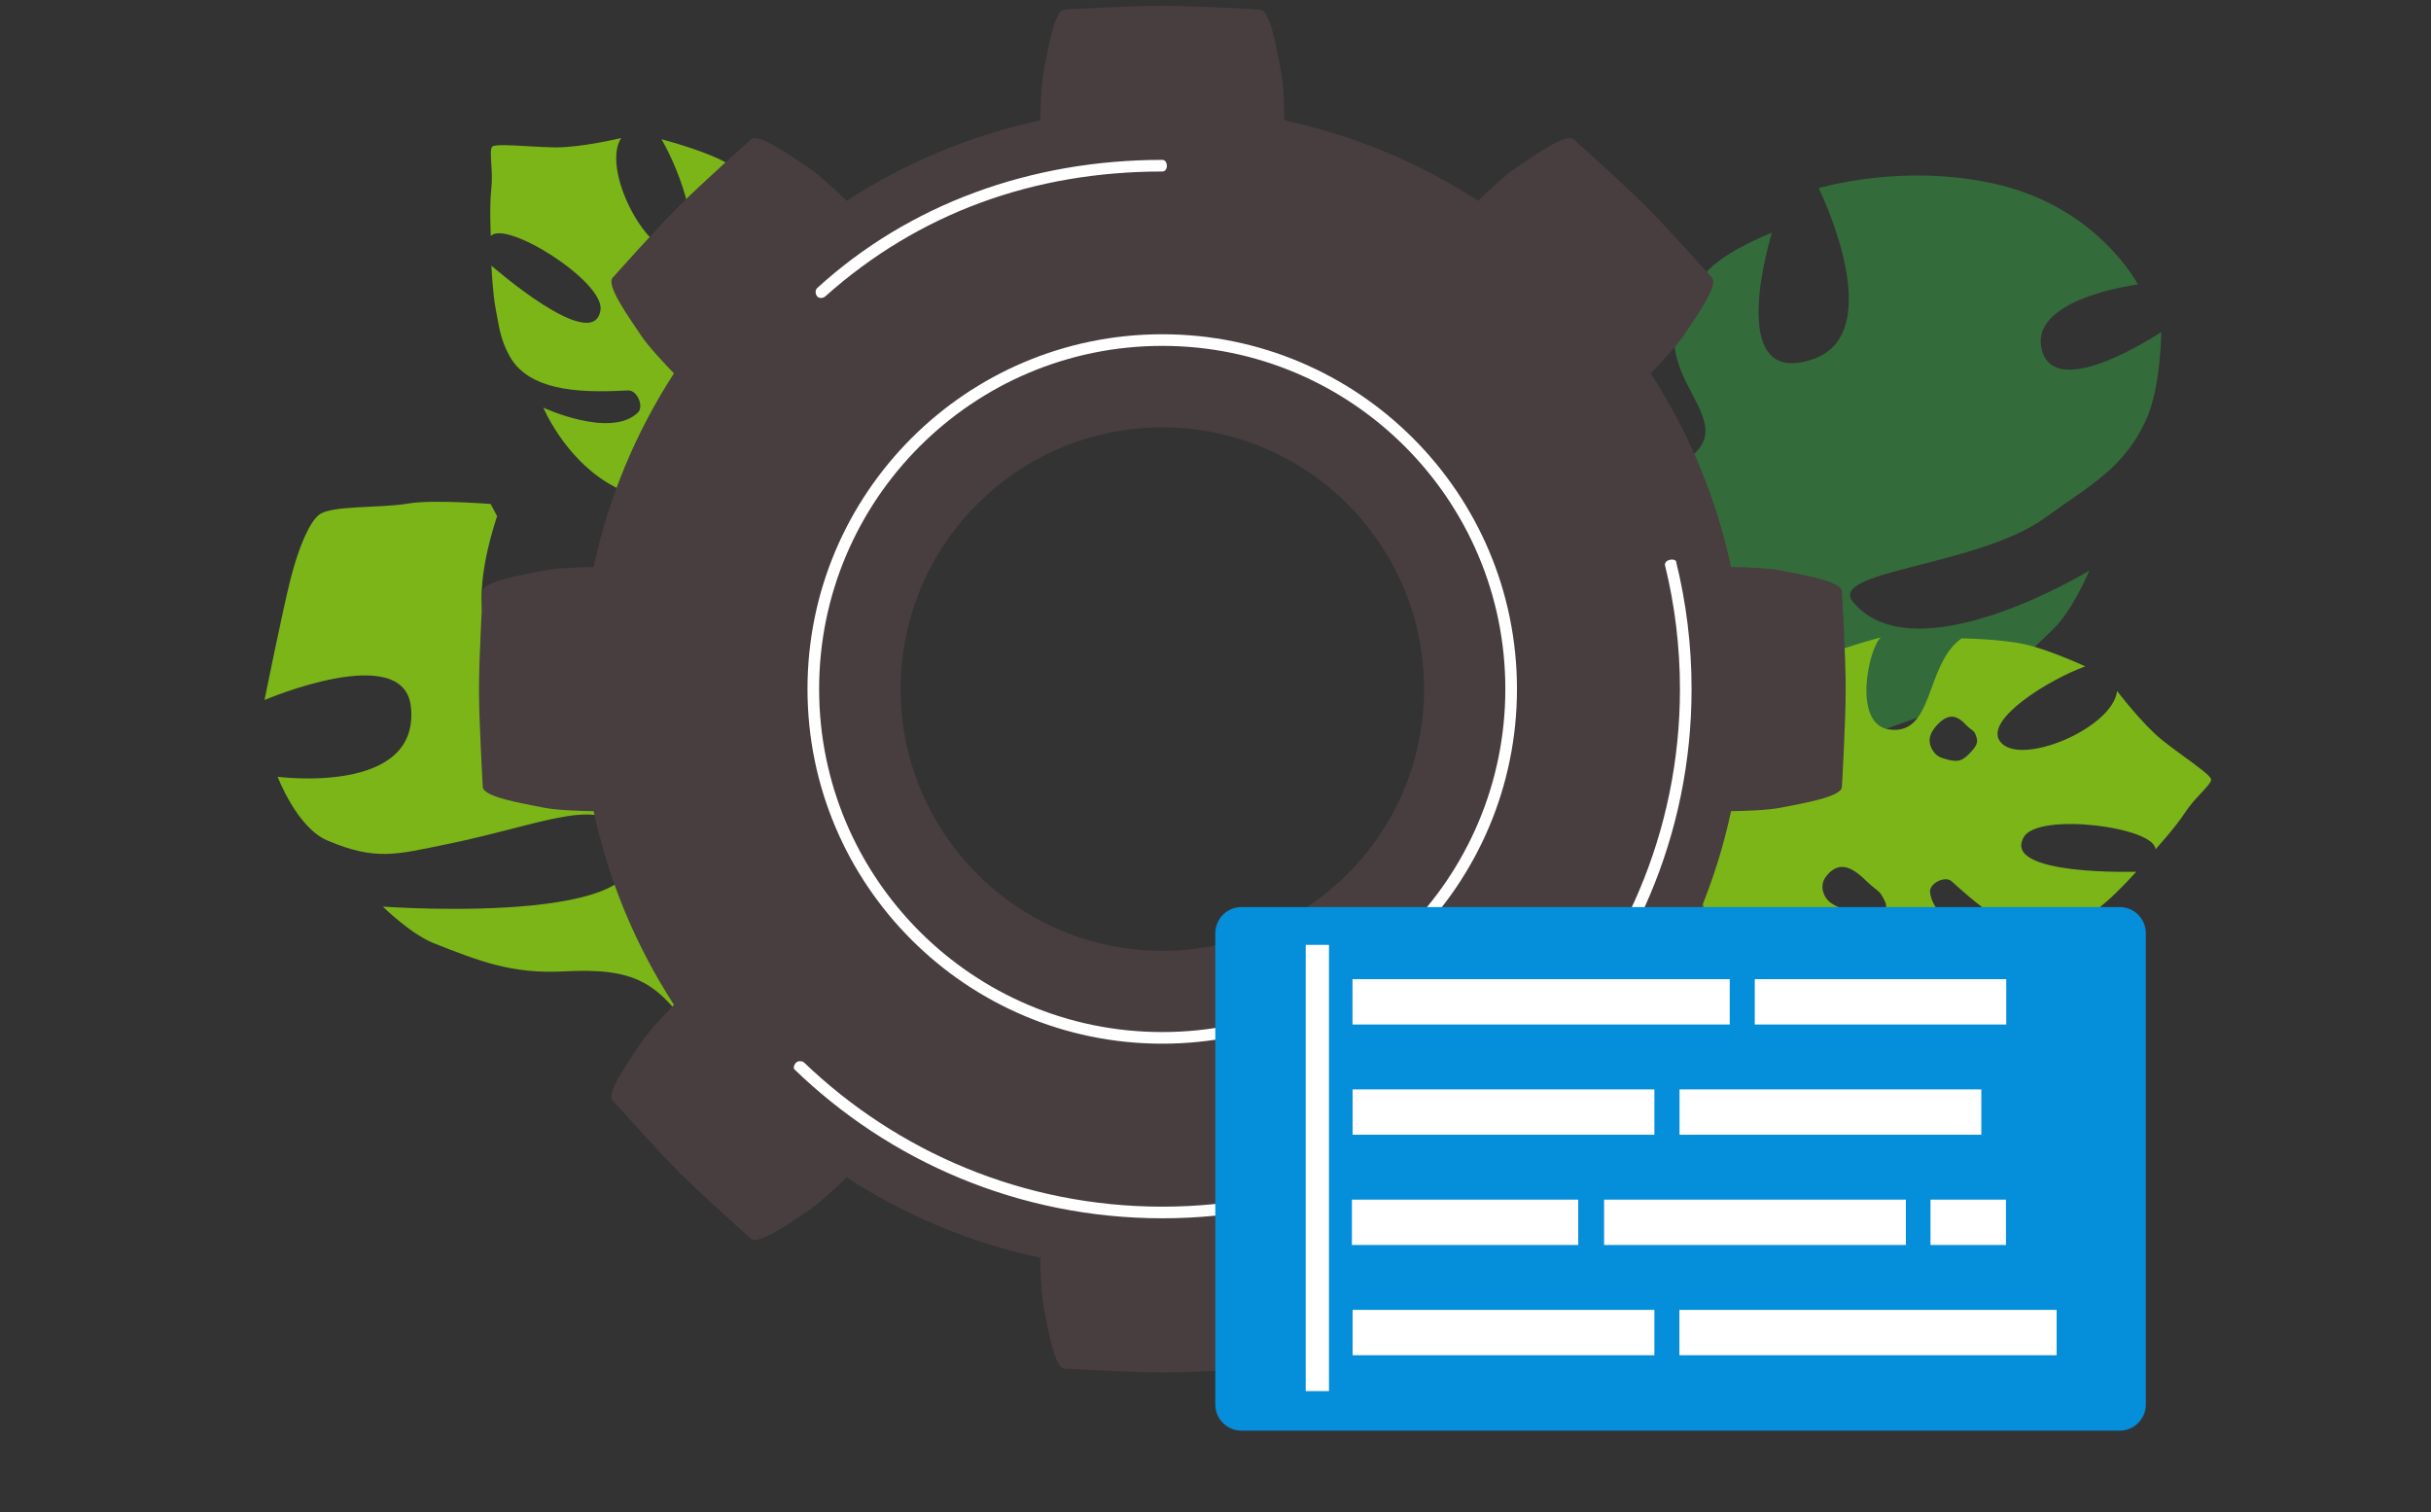
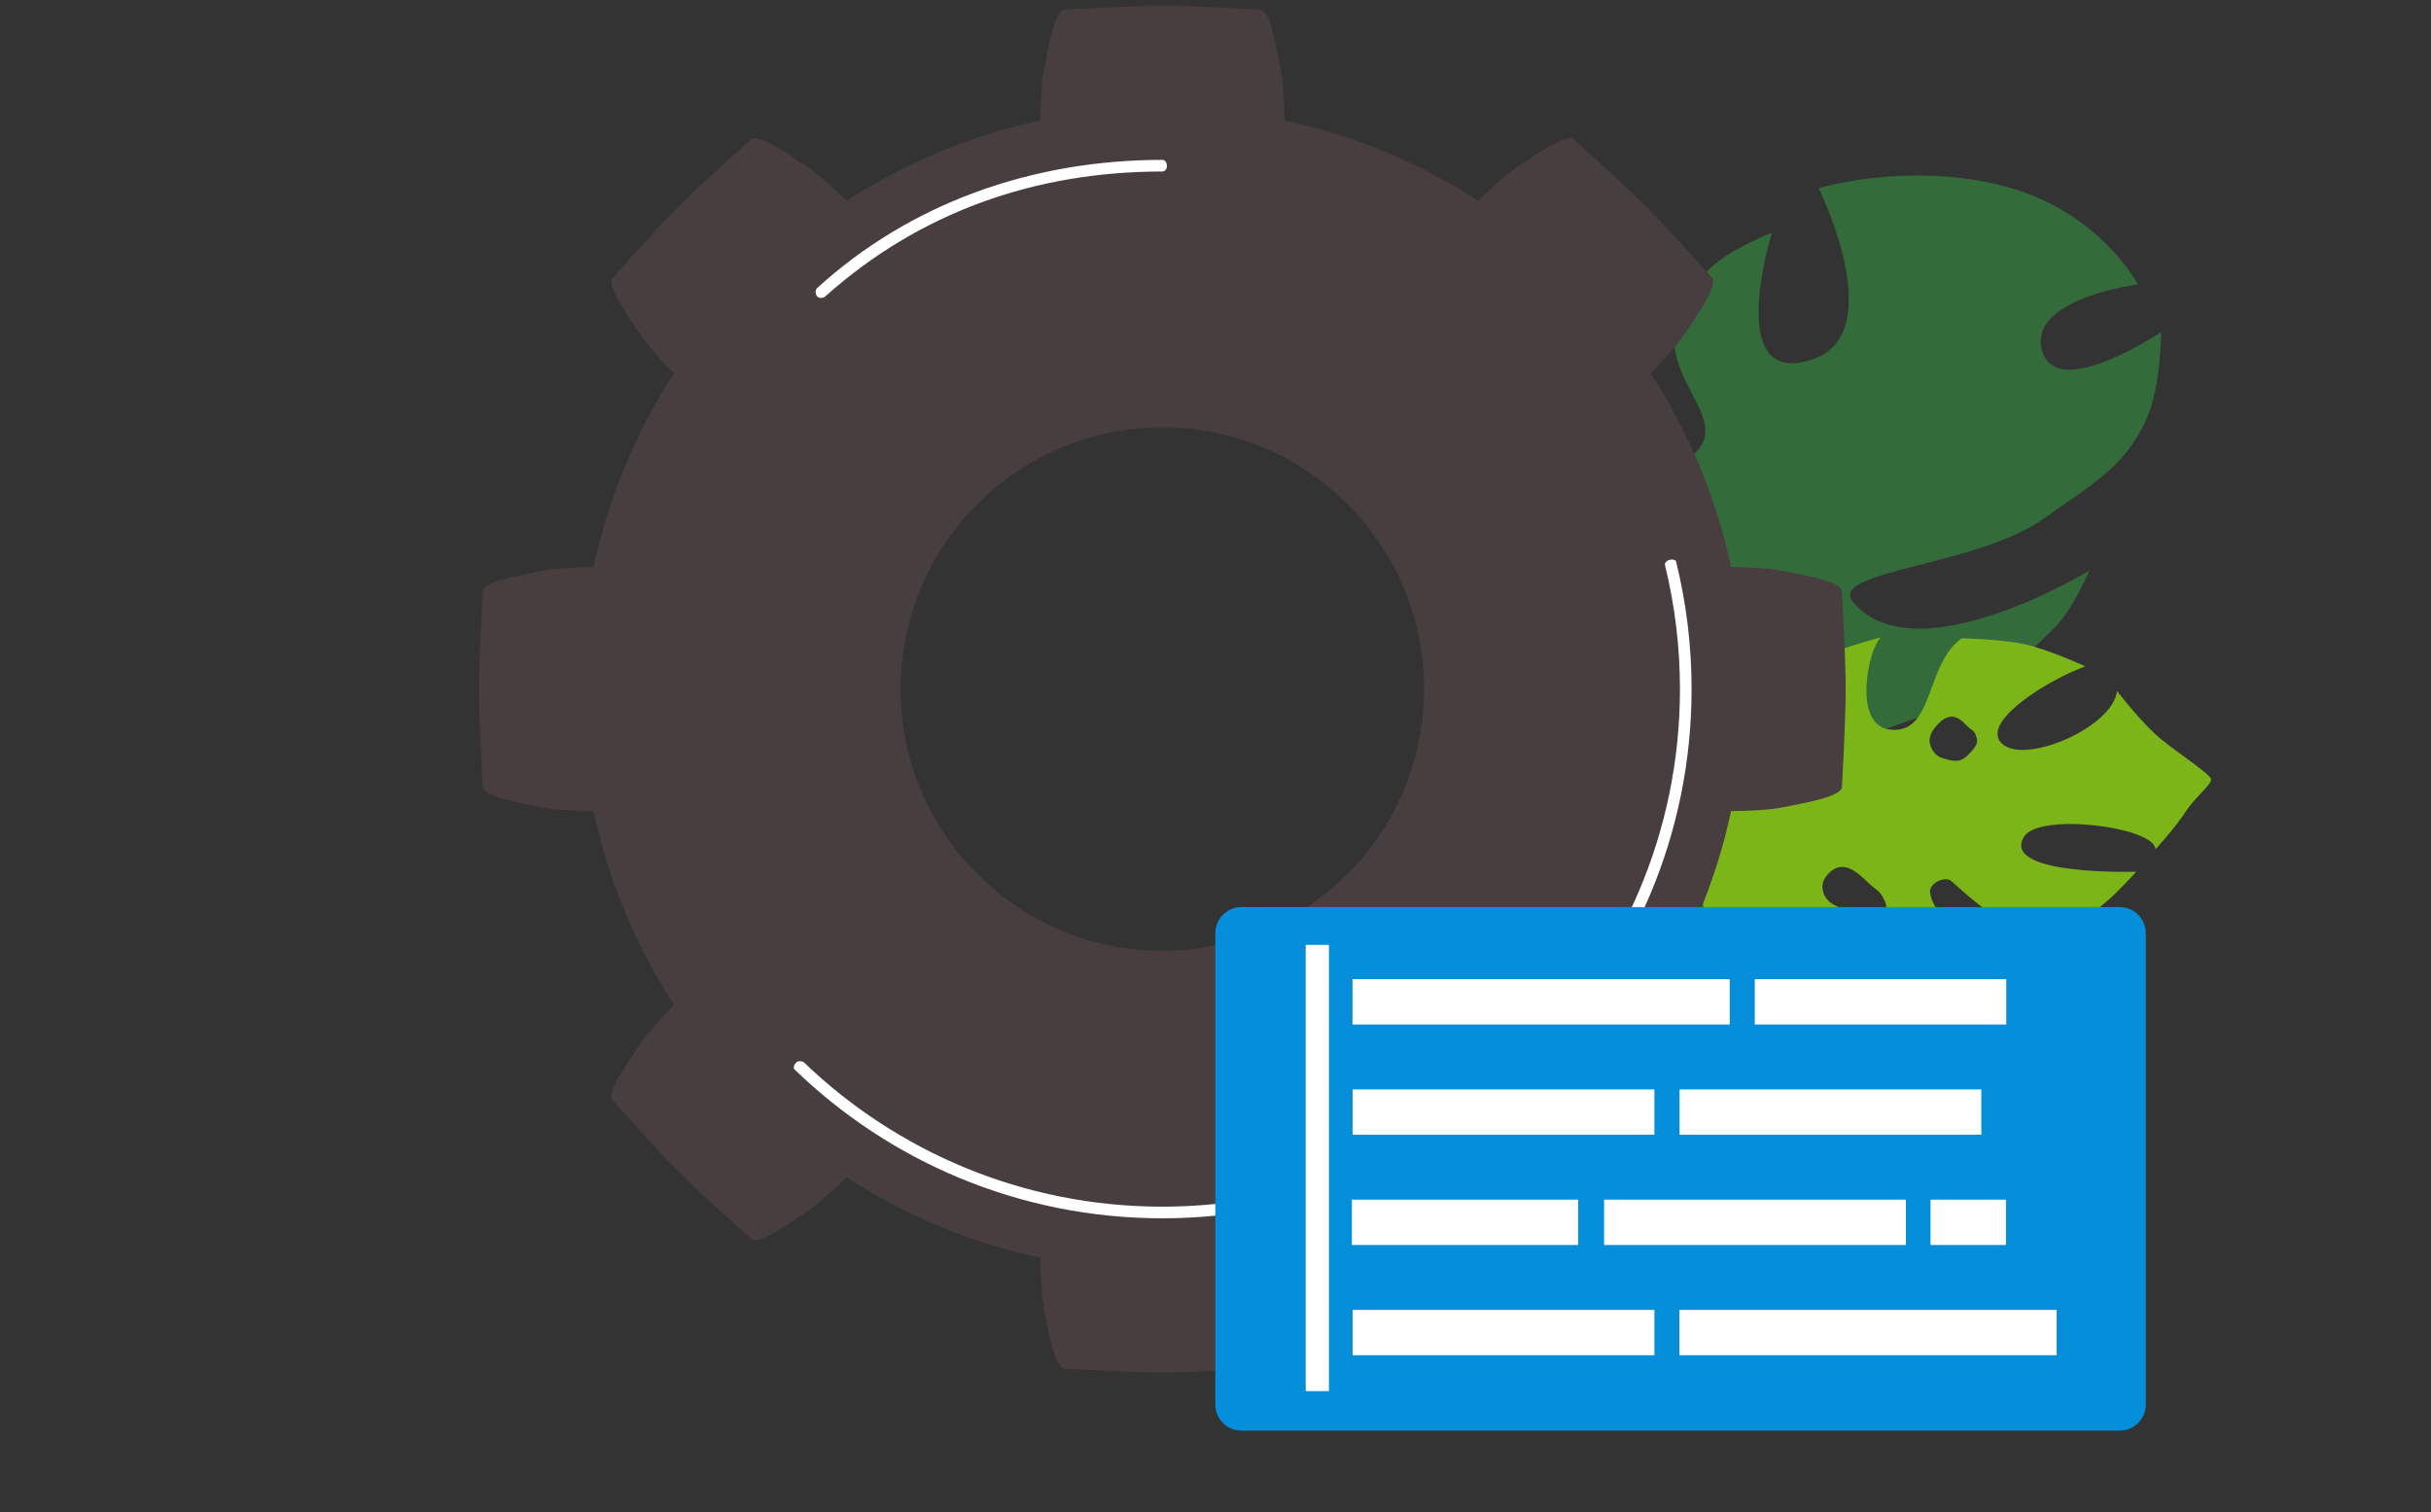
<svg xmlns="http://www.w3.org/2000/svg" xmlns:ns1="http://www.serif.com/" width="100%" height="100%" viewBox="0 0 836 520" version="1.1" xml:space="preserve" style="fill-rule:evenodd;clip-rule:evenodd;stroke-linejoin:round;stroke-miterlimit:2;">
  <rect x="0" y="0" width="836" height="520" fill="#333333" stroke="none" />
  <g transform="matrix(1,0,0,1,17.891,-158.995)">
    <g>
      <g id="fern1" transform="matrix(-0.557,0.259,0.259,0.557,635.988,341.941)">
        <g transform="matrix(1,0,0,1,-222,-225.5)">
          <clipPath id="_clip1">
            <rect x="0" y="0" width="444" height="451" />
          </clipPath>
          <g clip-path="url(#_clip1)">
            <path d="M182.834,31.451C182.834,31.451 180.717,121.495 225.96,116.926C279.347,111.535 217.086,43.013 217.086,43.013C217.086,43.013 242.081,41.345 256.833,46.51C329.394,71.914 269.545,130.99 313.674,138.045C357.307,145.021 315.01,75.809 315.01,75.809C315.01,75.809 358.939,78.638 379.612,111.003C404.582,150.095 395.794,214.893 430.019,224.063C451.799,229.899 478.664,204.31 478.664,204.31C478.664,204.31 493.95,250.408 507.258,278.872C520.231,306.621 545.538,348.012 545.538,348.012L391.023,416.893C391.023,416.893 365.306,393.178 345.659,382.085C319.283,367.193 271.705,356.904 271.705,356.904C271.705,356.904 384.958,378.231 361.795,345.198C338.784,312.383 290.078,320.695 247,324.651C216.003,327.498 195.456,320.378 167.427,310.483C153.249,305.478 135.709,289.465 135.709,289.465C135.709,289.465 248.998,302.26 263.087,249.677C269.048,227.429 191.106,261.109 145.694,252.2C115.491,246.275 94.132,245.871 71.267,226.296C56.073,213.289 42.898,185.312 42.898,185.312C42.898,185.312 112.212,196.337 107.845,166.947C103.325,136.526 43.505,155.668 43.505,155.668C43.505,155.668 45.62,107.949 90.523,72.29C133.181,38.415 182.834,31.451 182.834,31.451Z" style="fill:rgb(52,107,59);fill-rule:nonzero;" />
          </g>
        </g>
      </g>
      <g id="fern3" transform="matrix(-0.426,0.114,0.114,0.426,652.549,438.909)">
        <g transform="matrix(1,0,0,1,-204,-147)">
          <clipPath id="_clip2">
            <rect x="0" y="0" width="408" height="294" />
          </clipPath>
          <g clip-path="url(#_clip2)">
            <path d="M450.015,87.692C466.015,102.017 482.015,137.192 482.015,137.192L461.015,267.192C461.015,267.192 434.781,286.964 415.015,292.192C375.183,302.728 302.015,259.692 302.015,259.692C302.015,259.692 329.705,243.462 332.515,225.692C335.298,208.088 323.413,216.389 305.189,229.119C293.637,237.187 279.539,247.035 265.015,253.192C228.166,268.812 188.515,259.692 188.515,259.692C188.515,259.692 238.536,231.435 234.515,202.192C233.552,195.192 219.803,192.327 216.015,198.192C200.515,222.192 174.547,261.805 140.515,257.692C127.732,256.147 120.228,252.601 109.691,247.621C108.05,246.845 106.335,246.035 104.515,245.192C92.45,239.603 75.015,228.192 75.015,228.192C75.015,228.192 178.365,203.97 152.515,179.192C136.344,163.692 52.015,198.192 56.015,215.192C56.015,215.192 36.508,202.686 26.015,193.192C21.028,188.68 15.052,184.957 10.085,181.863C4.595,178.444 0.338,175.792 0.015,173.692C-0.385,171.09 7.352,161.505 15.838,150.995C20.396,145.348 25.171,139.434 29.015,134.192C40.731,118.216 53.015,88.192 53.015,88.192C64.015,115.692 143.015,126.192 151.515,102.192C158.432,82.662 101.515,65.692 72.015,63.192C72.015,63.192 95.411,43.719 112.515,34.692C129.836,25.55 159.515,17.192 159.515,17.192C173.734,22.362 183.139,35.707 191.872,48.099C203.408,64.467 213.773,79.175 232.515,71.192C259.515,59.692 231.015,4.692 220.015,0.192C220.015,0.192 256.161,-0.342 278.515,4.692C309.9,11.759 327.245,22.895 352.151,38.886C355.304,40.91 358.577,43.011 362.015,45.192C383.912,59.082 415.015,85.192 415.015,85.192C415.015,85.192 415.557,78.15 415.015,73.692C414.38,68.473 411.515,60.692 411.515,60.692C411.515,60.692 436.333,75.442 450.015,87.692ZM325.577,63.336C323.688,61.042 321.78,58.727 320.339,56.288C316.262,49.387 315.354,47.605 313.427,40.169C311.501,32.734 306.03,27.103 298.902,30.735C291.774,34.367 290.114,41.951 292.557,49.12C294.152,53.801 294.664,56.155 295.412,59.592C295.809,61.419 296.272,63.551 297,66.5C297.252,67.519 297.49,68.525 297.724,69.517L297.725,69.522C299.446,76.8 300.98,83.284 306.27,88.148C311.246,92.723 317.055,94.998 323.738,91.593C330.421,88.188 333.317,83.15 332.79,76.319C332.43,71.656 329.034,67.534 325.577,63.336ZM279.521,181.878C282.788,176.309 287.221,169.476 292.46,166.565C297.424,163.806 302.706,164.35 308.605,168.426C314.505,172.501 315.631,177.841 314.587,183.317C313.477,189.139 309.275,192.568 304.558,196.417L304.557,196.418C303.914,196.943 303.261,197.476 302.605,198.024C300.709,199.607 299.307,200.703 298.106,201.641C295.847,203.408 294.299,204.618 291.506,207.477C287.229,211.855 280.611,213.155 274.317,208.808C268.839,205.023 269.962,200.693 270.98,196.766C271.132,196.182 271.281,195.607 271.406,195.044C271.997,192.376 273.688,190.122 275.661,187.492C276.904,185.836 278.259,184.03 279.521,181.878ZM182.268,74.307C178.125,75.632 175.352,80.061 173.399,83.729C172.644,85.147 171.749,86.287 170.929,87.332C169.625,88.992 168.508,90.415 168.433,92.336C168.418,92.741 168.382,93.151 168.346,93.568C168.105,96.37 167.839,99.46 173.317,103.244C179.61,107.592 184,109.437 188,108.437C191.688,107.515 194.045,106.037 197.576,103.823C197.875,103.635 198.183,103.443 198.5,103.244C202.566,100.706 204.636,95.5 204.641,90.703C204.645,86.733 202.754,82.501 196.854,78.425C190.954,74.35 186.194,73.052 182.268,74.307Z" style="fill:rgb(124,181,24);" />
          </g>
        </g>
      </g>
      <g id="fern31" ns1:id="fern3" transform="matrix(0.257,0.359,-0.359,0.257,213.404,275.798)">
        <g transform="matrix(1,0,0,1,-204,-147)">
          <clipPath id="_clip3">
-             <rect x="0" y="0" width="408" height="294" />
-           </clipPath>
+             </clipPath>
          <g clip-path="url(#_clip3)">
            <path d="M450.015,87.692C466.015,102.017 482.015,137.192 482.015,137.192L461.015,267.192C461.015,267.192 434.781,286.964 415.015,292.192C375.183,302.728 302.015,259.692 302.015,259.692C302.015,259.692 329.705,243.462 332.515,225.692C335.298,208.088 323.413,216.389 305.189,229.119C293.637,237.187 279.539,247.035 265.015,253.192C228.166,268.812 188.515,259.692 188.515,259.692C188.515,259.692 238.536,231.435 234.515,202.192C233.552,195.192 219.803,192.327 216.015,198.192C200.515,222.192 174.547,261.805 140.515,257.692C127.732,256.147 120.228,252.601 109.691,247.621C108.05,246.845 106.335,246.035 104.515,245.192C92.45,239.603 75.015,228.192 75.015,228.192C75.015,228.192 178.365,203.97 152.515,179.192C136.344,163.692 52.015,198.192 56.015,215.192C56.015,215.192 36.508,202.686 26.015,193.192C21.028,188.68 15.052,184.957 10.085,181.863C4.595,178.444 0.338,175.792 0.015,173.692C-0.385,171.09 7.352,161.505 15.838,150.995C20.396,145.348 25.171,139.434 29.015,134.192C40.731,118.216 53.015,88.192 53.015,88.192C64.015,115.692 143.015,126.192 151.515,102.192C158.432,82.662 101.515,65.692 72.015,63.192C72.015,63.192 95.411,43.719 112.515,34.692C129.836,25.55 159.515,17.192 159.515,17.192C173.734,22.362 183.139,35.707 191.872,48.099C203.408,64.467 213.773,79.175 232.515,71.192C259.515,59.692 231.015,4.692 220.015,0.192C220.015,0.192 256.161,-0.342 278.515,4.692C309.9,11.759 327.245,22.895 352.151,38.886C355.304,40.91 358.577,43.011 362.015,45.192C383.912,59.082 415.015,85.192 415.015,85.192C415.015,85.192 415.557,78.15 415.015,73.692C414.38,68.473 411.515,60.692 411.515,60.692C411.515,60.692 436.333,75.442 450.015,87.692ZM325.577,63.336C323.688,61.042 321.78,58.727 320.339,56.288C316.262,49.387 315.354,47.605 313.427,40.169C311.501,32.734 306.03,27.103 298.902,30.735C291.774,34.367 290.114,41.951 292.557,49.12C294.152,53.801 294.664,56.155 295.412,59.592C295.809,61.419 296.272,63.551 297,66.5C297.252,67.519 297.49,68.525 297.724,69.517L297.725,69.522C299.446,76.8 300.98,83.284 306.27,88.148C311.246,92.723 317.055,94.998 323.738,91.593C330.421,88.188 333.317,83.15 332.79,76.319C332.43,71.656 329.034,67.534 325.577,63.336ZM279.521,181.878C282.788,176.309 287.221,169.476 292.46,166.565C297.424,163.806 302.706,164.35 308.605,168.426C314.505,172.501 315.631,177.841 314.587,183.317C313.477,189.139 309.275,192.568 304.558,196.417L304.557,196.418C303.914,196.943 303.261,197.476 302.605,198.024C300.709,199.607 299.307,200.703 298.106,201.641C295.847,203.408 294.299,204.618 291.506,207.477C287.229,211.855 280.611,213.155 274.317,208.808C268.839,205.023 269.962,200.693 270.98,196.766C271.132,196.182 271.281,195.607 271.406,195.044C271.997,192.376 273.688,190.122 275.661,187.492C276.904,185.836 278.259,184.03 279.521,181.878ZM182.268,74.307C178.125,75.632 175.352,80.061 173.399,83.729C172.644,85.147 171.749,86.287 170.929,87.332C169.625,88.992 168.508,90.415 168.433,92.336C168.418,92.741 168.382,93.151 168.346,93.568C168.105,96.37 167.839,99.46 173.317,103.244C179.61,107.592 184,109.437 188,108.437C191.688,107.515 194.045,106.037 197.576,103.823C197.875,103.635 198.183,103.443 198.5,103.244C202.566,100.706 204.636,95.5 204.641,90.703C204.645,86.733 202.754,82.501 196.854,78.425C190.954,74.35 186.194,73.052 182.268,74.307Z" style="fill:rgb(124,181,24);" />
          </g>
        </g>
      </g>
      <g id="fern2" transform="matrix(0.66,-0.348,0.348,0.66,136.969,485.978)">
        <g transform="matrix(1,0,0,1,-112.5,-232)">
          <clipPath id="_clip4">
-             <rect x="0" y="0" width="225" height="464" />
-           </clipPath>
+             </clipPath>
          <g clip-path="url(#_clip4)">
-             <path d="M229.102,61.097C229.102,61.097 177.083,105.882 203.119,128.428C229.102,150.928 247.19,81.652 247.19,81.652C247.19,81.652 264.216,90.024 271.936,98.998C309.91,143.139 248.283,159.224 274.556,180.562C300.534,201.662 299.001,140.247 299.001,140.247C299.001,140.247 326.743,158.738 328.046,187.796C329.621,222.892 299.318,262.067 318.294,281.043C330.37,293.118 357.681,286.508 357.681,286.508C357.681,286.508 350.251,322.533 348.2,346.242C346.201,369.356 347.126,406.089 347.126,406.089L225,394.947C225,394.947 205.855,372.627 200.771,354.78C197.824,344.438 194.926,335.67 193.5,319.5C190.834,289.262 183.91,278.43 154.156,264.711C132.747,254.84 121.966,242.389 107.329,225.285C99.924,216.632 94.484,199.488 94.484,199.488C94.484,199.488 219.928,277.711 207.928,217.928C204.495,200.824 174,199.488 134,187.796C111.625,181.256 101.413,179.509 86,160.5C76.459,148.733 79.5,123.928 79.5,123.928C79.5,123.928 133.725,162.428 148.928,123.928C160.156,95.492 90.673,89.811 90.673,89.811C90.673,89.811 117.104,57.344 127.428,45.928C137.752,34.511 147.252,27.012 152.752,26.012C159.814,24.727 178.993,36.51 191.252,40.511C203.511,44.512 229.102,61.097 229.102,61.097Z" style="fill:rgb(124,181,24);fill-rule:nonzero;" />
-           </g>
+             </g>
        </g>
      </g>
      <g transform="matrix(1,0,0,1,21.828,-4.022)">
        <g transform="matrix(1,0,0,1,-40,0)">
          <path d="M358.018,204.422C358.079,199.785 358.323,191.753 359.25,187.152C360.65,180.202 362.868,166.303 366.4,166.303C366.4,166.303 388.8,165 400,165C411.2,165 433.6,166.303 433.6,166.303C437.132,166.303 439.35,180.202 440.75,187.152C441.677,191.753 441.921,199.785 441.982,204.422C466.07,209.574 488.556,219.07 508.577,232.05C511.893,228.82 517.77,223.285 521.692,220.679C527.596,216.755 538.992,208.495 541.49,210.993C541.49,210.993 558.25,225.91 566.17,233.83C574.09,241.75 589.007,258.51 589.007,258.51C591.505,261.008 583.245,272.404 579.321,278.308C576.715,282.23 571.18,288.107 567.95,291.423C580.929,311.447 590.426,333.933 595.578,358.018C600.215,358.079 608.247,358.323 612.848,359.25C619.798,360.65 633.697,362.868 633.697,366.4C633.697,366.4 635,388.8 635,400C635,411.2 633.697,433.6 633.697,433.6C633.697,437.132 619.798,439.35 612.848,440.75C608.247,441.677 600.215,441.921 595.578,441.982C590.426,466.07 580.93,488.556 567.95,508.577C571.18,511.893 576.715,517.77 579.321,521.692C583.245,527.596 591.505,538.992 589.007,541.49C589.007,541.49 574.09,558.25 566.17,566.17C558.25,574.09 541.49,589.007 541.49,589.007C538.992,591.505 527.596,583.245 521.692,579.321C517.77,576.715 511.893,571.18 508.577,567.95C488.553,580.929 466.067,590.426 441.982,595.578C441.921,600.215 441.677,608.247 440.75,612.848C439.35,619.798 437.132,633.697 433.6,633.697C433.6,633.697 411.2,635 400,635C388.8,635 366.4,633.697 366.4,633.697C362.868,633.697 360.65,619.798 359.25,612.848C358.323,608.247 358.079,600.215 358.018,595.578C333.93,590.426 311.444,580.93 291.423,567.95C288.107,571.18 282.23,576.715 278.308,579.321C272.404,583.245 261.008,591.505 258.51,589.007C258.51,589.007 241.75,574.09 233.83,566.17C225.91,558.25 210.993,541.49 210.993,541.49C208.495,538.992 216.755,527.596 220.679,521.692C223.285,517.77 228.82,511.893 232.05,508.577C219.071,488.553 209.574,466.067 204.422,441.982C199.785,441.921 191.753,441.677 187.152,440.75C180.202,439.35 166.303,437.132 166.303,433.6C166.303,433.6 165,411.2 165,400C165,388.8 166.303,366.4 166.303,366.4C166.303,362.868 180.202,360.65 187.152,359.25C191.753,358.323 199.785,358.079 204.422,358.018C209.574,333.93 219.07,311.444 232.05,291.423C228.82,288.107 223.285,282.23 220.679,278.308C216.755,272.404 208.495,261.008 210.993,258.51C210.993,258.51 225.91,241.75 233.83,233.83C241.75,225.91 258.51,210.993 258.51,210.993C261.008,208.495 272.404,216.755 278.308,220.679C282.23,223.285 288.107,228.82 291.423,232.05C311.447,219.071 333.933,209.574 358.018,204.422ZM400,310C449.672,310 490,350.328 490,400C490,449.672 449.672,490 400,490C350.328,490 310,449.672 310,400C310,350.328 350.328,310 400,310Z" style="fill:rgb(72,61,63);" />
        </g>
        <g transform="matrix(1.343,0,0,1.343,-151.954,-132.717)">
-           <path d="M381.174,305.798C331.04,305.798 290.339,346.499 290.339,396.633C290.339,446.766 331.04,487.467 381.174,487.467C431.307,487.467 472.008,446.766 472.008,396.633C472.008,346.499 431.307,305.798 381.174,305.798ZM381.174,308.776C429.663,308.776 469.03,348.143 469.03,396.633C469.03,445.122 429.663,484.489 381.174,484.489C332.684,484.489 293.317,445.122 293.317,396.633C293.317,348.143 332.684,308.776 381.174,308.776Z" style="fill:white;" />
-         </g>
+           </g>
        <g transform="matrix(1,0,0,1,-21.828,4.022)">
          <path d="M556.201,351.557C557.578,351.188 558.409,351.756 558.461,351.969C561.968,366.069 563.828,380.808 563.828,395.978C563.828,496.427 482.276,577.978 381.828,577.978C332.667,577.978 288.032,558.444 255.267,526.719C254.955,526.418 254.966,525.288 255.93,524.396C256.726,523.661 258.165,523.96 258.591,524.37C290.578,555.085 334.014,573.978 381.828,573.978C480.069,573.978 559.828,494.219 559.828,395.978C559.828,381.311 558.05,367.055 554.697,353.413C554.559,352.852 554.876,351.912 556.201,351.557Z" style="fill:white;" />
        </g>
        <g transform="matrix(1,0,0,1,-21.828,4.022)">
          <path d="M265.873,260.969C265.207,261.564 263.723,261.74 263.05,260.829C262.454,260.022 262.402,258.719 263.142,258.043C294.733,229.216 336.498,213.978 381.828,213.978C382.812,213.978 383.376,214.989 383.394,215.973C383.412,216.989 382.843,217.978 381.828,217.978C337.553,217.978 297.975,232.291 265.873,260.969Z" style="fill:white;" />
        </g>
        <g>
          <g transform="matrix(1.036,0,0,0.961,-19.376,25.812)">
            <path d="M692.655,476.743C692.655,471.572 688.762,467.374 683.967,467.374L392.462,467.374C387.667,467.374 383.775,471.572 383.775,476.743L383.775,645.392C383.775,650.563 387.667,654.761 392.462,654.761L683.967,654.761C688.762,654.761 692.655,650.563 692.655,645.392L692.655,476.743Z" style="fill:rgb(5,142,217);" />
          </g>
          <g transform="matrix(0.809,0,0,0.681,204.935,272.564)">
            <rect x="252.621" y="316.306" width="9.884" height="225.359" style="fill:white;" />
          </g>
          <g transform="matrix(1.081,0,0,1.081,135.59,99.755)">
            <g transform="matrix(12.141,0,0,0.064,-2798.98,349.791)">
              <rect x="252.621" y="316.306" width="9.884" height="225.359" style="fill:white;" />
            </g>
            <g transform="matrix(8.094,0,0,0.064,-1648.65,349.791)">
              <rect x="252.621" y="316.306" width="9.884" height="225.359" style="fill:white;" />
            </g>
          </g>
          <g transform="matrix(1.081,0,0,1.081,135.59,99.755)">
            <g transform="matrix(9.713,0,0,0.064,-2185.58,384.863)">
              <rect x="252.621" y="316.306" width="9.884" height="225.359" style="fill:white;" />
            </g>
            <g transform="matrix(9.713,0,0,0.064,-2081.58,384.863)">
              <rect x="252.621" y="316.306" width="9.884" height="225.359" style="fill:white;" />
            </g>
          </g>
          <g transform="matrix(1.081,0,0,1.081,135.59,99.755)">
            <g transform="matrix(7.284,0,0,0.064,-1572.19,419.934)">
              <rect x="252.621" y="316.306" width="9.884" height="225.359" style="fill:white;" />
            </g>
            <g transform="matrix(9.713,0,0,0.064,-2105.58,419.934)">
              <rect x="252.621" y="316.306" width="9.884" height="225.359" style="fill:white;" />
            </g>
            <g transform="matrix(2.428,0,0,0.064,-161.395,419.934)">
              <rect x="252.621" y="316.306" width="9.884" height="225.359" style="fill:white;" />
            </g>
          </g>
          <g transform="matrix(1.081,0,0,1.081,135.59,99.755)">
            <g transform="matrix(9.713,0,0,0.064,-2185.58,455.005)">
              <rect x="252.621" y="316.306" width="9.884" height="225.359" style="fill:white;" />
            </g>
            <g transform="matrix(12.141,0,0,0.064,-2694.98,455.005)">
              <rect x="252.621" y="316.306" width="9.884" height="225.359" style="fill:white;" />
            </g>
          </g>
        </g>
      </g>
    </g>
  </g>
</svg>